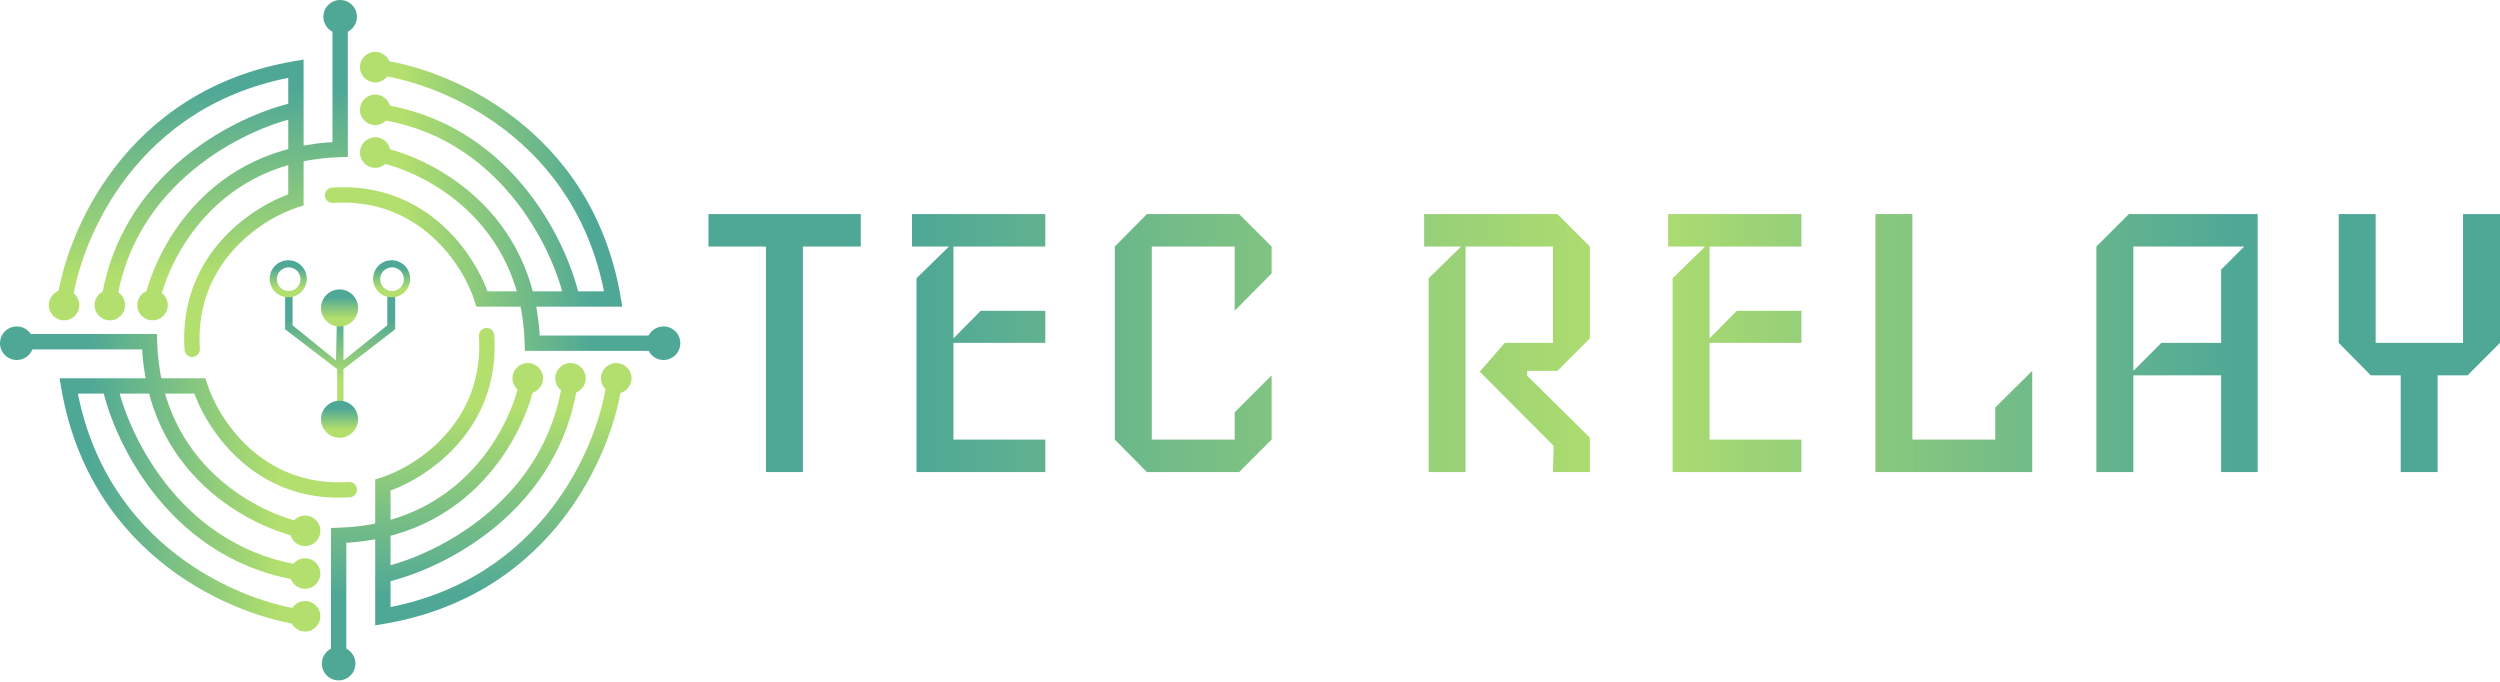
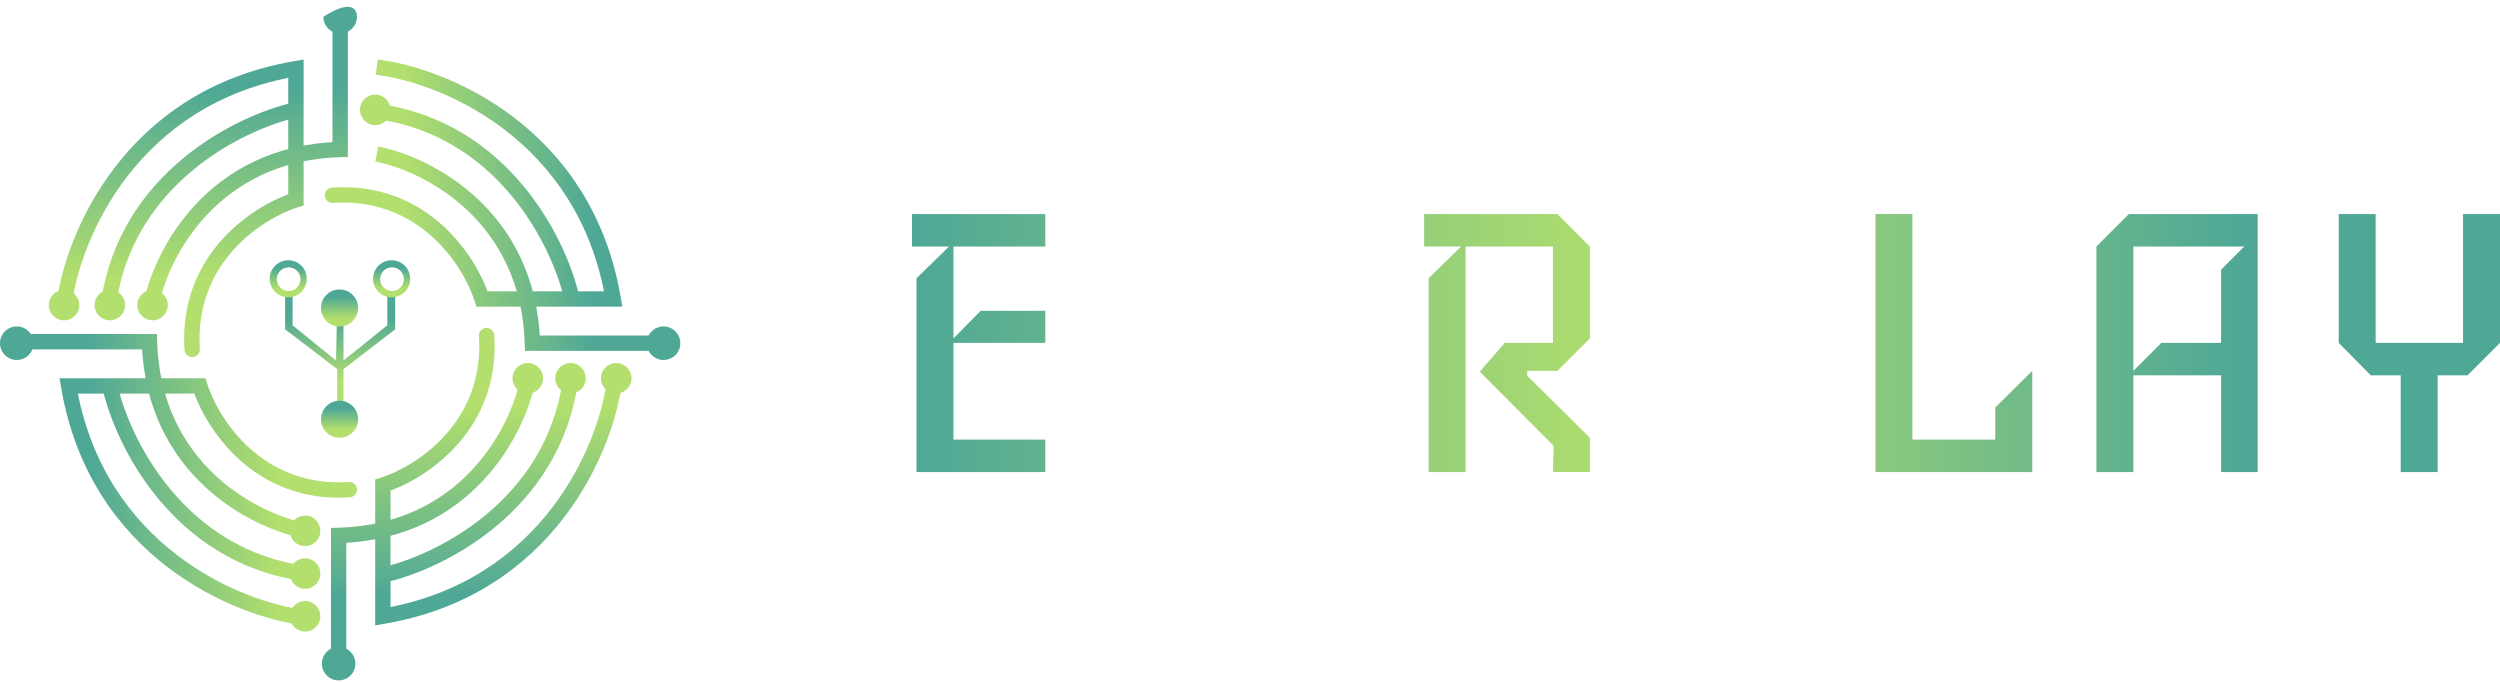
<svg xmlns="http://www.w3.org/2000/svg" fill="none" viewBox="0 0 407 111" height="111" width="407">
-   <path fill="url(#paint0_linear_95_98)" d="M140.136 40.138H130.715V76.851H124.697V40.138H115.337V34.85H140.136V40.138Z" />
  <path fill="url(#paint1_linear_95_98)" d="M170.175 76.851H149.205V45.304L154.493 40.138H148.476V34.85H170.175V40.138H155.223V55.091L159.66 50.593H170.175V55.82H155.223V71.563H170.175V76.851Z" />
-   <path fill="url(#paint2_linear_95_98)" d="M207.02 71.563L201.732 76.851H186.718L181.491 71.563V40.138L186.718 34.85H201.732L207.02 40.138V44.514L201.002 50.593V40.138H187.508V71.563H201.002V67.126L207.02 61.108V71.563Z" />
  <path fill="url(#paint3_linear_95_98)" d="M258.838 76.851H252.821L252.942 72.596L240.907 60.5L244.98 55.82H252.821V40.138H238.597V76.851H232.58V45.304L237.868 40.138H231.851V34.85H253.55L258.838 40.138V55.091L253.55 60.379H248.627V61.169L258.838 71.259V76.851Z" />
-   <path fill="url(#paint4_linear_95_98)" d="M293.273 76.851H272.303V45.304L277.591 40.138H271.573V34.85H293.273V40.138H278.32V55.091L282.757 50.593H293.273V55.82H278.32V71.563H293.273V76.851Z" />
  <path fill="url(#paint5_linear_95_98)" d="M330.847 76.851H305.318V34.85H311.335V71.563H324.829V66.335L330.847 60.379V76.851Z" />
  <path fill="url(#paint6_linear_95_98)" d="M367.549 76.851H361.592V61.108H347.308V76.851H341.291V40.138L346.579 34.85H367.549V76.851ZM365.361 40.138H347.308V60.379L351.867 55.82H361.592V43.907L365.361 40.138Z" />
  <path fill="url(#paint7_linear_95_98)" d="M407 55.82L401.712 61.108H396.849V76.851H390.832V61.108H385.969L380.742 55.82V34.85H386.759V55.82H400.982V34.85H407V55.82Z" />
  <path fill="#B2DF6D" d="M20.363 49.667C20.363 51.038 19.252 52.15 17.88 52.15C16.509 52.15 15.397 51.038 15.397 49.667C15.397 48.295 16.509 47.183 17.88 47.183C19.252 47.183 20.363 48.295 20.363 49.667Z" />
  <path fill="#B2DF6D" d="M27.317 49.667C27.317 51.038 26.205 52.15 24.833 52.15C23.462 52.15 22.35 51.038 22.35 49.667C22.35 48.295 23.462 47.183 24.833 47.183C26.205 47.183 27.317 48.295 27.317 49.667Z" />
  <path fill="#B2DF6D" d="M52.15 86.42C52.15 87.792 51.038 88.903 49.667 88.903C48.295 88.903 47.183 87.792 47.183 86.42C47.183 85.049 48.295 83.937 49.667 83.937C51.038 83.937 52.15 85.049 52.15 86.42Z" />
  <path fill="#B2DF6D" d="M52.15 93.374C52.15 94.745 51.038 95.857 49.667 95.857C48.295 95.857 47.183 94.745 47.183 93.374C47.183 92.002 48.295 90.89 49.667 90.89C51.038 90.89 52.15 92.002 52.15 93.374Z" />
  <path fill="#B2DF6D" d="M52.15 100.327C52.15 101.698 51.038 102.81 49.667 102.81C48.295 102.81 47.183 101.698 47.183 100.327C47.183 98.955 48.295 97.844 49.667 97.844C51.038 97.844 52.15 98.955 52.15 100.327Z" />
-   <path fill="#B2DF6D" d="M63.573 10.927C63.573 12.298 62.462 13.41 61.09 13.41C59.718 13.41 58.607 12.298 58.607 10.927C58.607 9.555 59.718 8.443 61.09 8.443C62.462 8.443 63.573 9.555 63.573 10.927Z" />
  <path fill="#B2DF6D" d="M63.573 17.88C63.573 19.252 62.462 20.363 61.09 20.363C59.718 20.363 58.607 19.252 58.607 17.88C58.607 16.509 59.718 15.397 61.09 15.397C62.462 15.397 63.573 16.509 63.573 17.88Z" />
-   <path fill="#B2DF6D" d="M63.573 24.833C63.573 26.205 62.462 27.317 61.09 27.317C59.718 27.317 58.607 26.205 58.607 24.833C58.607 23.462 59.718 22.35 61.09 22.35C62.462 22.35 63.573 23.462 63.573 24.833Z" />
  <path fill="#B2DF6D" d="M102.81 61.587C102.81 62.958 101.698 64.07 100.327 64.07C98.955 64.07 97.843 62.958 97.843 61.587C97.843 60.215 98.955 59.103 100.327 59.103C101.698 59.103 102.81 60.215 102.81 61.587Z" />
  <path fill="#B2DF6D" d="M95.36 61.587C95.36 62.958 94.248 64.07 92.877 64.07C91.505 64.07 90.393 62.958 90.393 61.587C90.393 60.215 91.505 59.103 92.877 59.103C94.248 59.103 95.36 60.215 95.36 61.587Z" />
  <path fill="#B2DF6D" d="M88.407 61.587C88.407 62.958 87.295 64.07 85.923 64.07C84.552 64.07 83.44 62.958 83.44 61.587C83.44 60.215 84.552 59.103 85.923 59.103C87.295 59.103 88.407 60.215 88.407 61.587Z" />
  <path fill="#4FA896" d="M5.463 55.875C5.463 57.384 4.24 58.607 2.732 58.607C1.223 58.607 0 57.384 0 55.875C0 54.366 1.223 53.143 2.732 53.143C4.24 53.143 5.463 54.366 5.463 55.875Z" />
  <path fill="#4FA896" d="M57.862 108.036C57.862 109.545 56.639 110.768 55.13 110.768C53.621 110.768 52.398 109.545 52.398 108.036C52.398 106.528 53.621 105.305 55.13 105.305C56.639 105.305 57.862 106.528 57.862 108.036Z" />
  <path fill="#4FA896" d="M110.757 55.875C110.757 57.384 109.534 58.607 108.025 58.607C106.516 58.607 105.293 57.384 105.293 55.875C105.293 54.366 106.516 53.143 108.025 53.143C109.534 53.143 110.757 54.366 110.757 55.875Z" />
-   <path fill="#4FA896" d="M58.11 2.732C58.11 4.24 56.887 5.463 55.378 5.463C53.87 5.463 52.647 4.24 52.647 2.732C52.647 1.223 53.87 0 55.378 0C56.887 0 58.11 1.223 58.11 2.732Z" />
+   <path fill="#4FA896" d="M58.11 2.732C58.11 4.24 56.887 5.463 55.378 5.463C53.87 5.463 52.647 4.24 52.647 2.732C56.887 0 58.11 1.223 58.11 2.732Z" />
  <path fill="#B2DF6D" d="M12.913 49.667C12.913 51.038 11.802 52.15 10.43 52.15C9.059 52.15 7.947 51.038 7.947 49.667C7.947 48.295 9.059 47.183 10.43 47.183C11.802 47.183 12.913 48.295 12.913 49.667Z" />
  <path fill="url(#paint8_linear_95_98)" d="M48.177 11.175H49.427V9.696L47.968 9.943L48.177 11.175ZM48.177 32.532L48.552 33.724L49.427 33.448V32.532H48.177ZM30.043 56.952C30.089 57.64 30.684 58.162 31.373 58.116C32.062 58.07 32.583 57.474 32.537 56.785L30.043 56.952ZM55.378 24.337L55.414 25.586L56.628 25.552V24.337H55.378ZM10.43 49.667L11.671 49.817C12.958 39.202 22.117 16.85 48.385 12.408L48.177 11.175L47.968 9.943C20.199 14.639 10.551 38.278 9.189 49.516L10.43 49.667ZM48.177 11.175H46.927V17.88H48.177H49.427V11.175H48.177ZM48.177 17.88L47.908 16.659C43.221 17.691 36.094 20.554 29.765 25.809C23.417 31.08 17.834 38.796 16.393 49.5L17.632 49.667L18.871 49.834C20.211 39.876 25.389 32.692 31.362 27.732C37.355 22.756 44.11 20.055 48.446 19.101L48.177 17.88ZM48.177 32.532L47.801 31.34C41.502 33.324 28.994 41.218 30.043 56.952L31.29 56.868L32.537 56.785C31.6 42.719 42.766 35.547 48.552 33.724L48.177 32.532ZM24.585 49.667L25.813 49.902C27.324 42.027 35.366 26.159 55.414 25.586L55.378 24.337L55.343 23.087C33.671 23.706 24.992 40.916 23.358 49.431L24.585 49.667ZM55.378 24.337H56.628V2.98H55.378H54.128V24.337H55.378ZM48.177 32.532H49.427V17.88H48.177H46.927V32.532H48.177Z" />
  <path fill="url(#paint9_linear_95_98)" d="M99.83 48.674V49.924H101.309L101.063 48.465L99.83 48.674ZM78.473 48.674L77.281 49.049L77.557 49.924H78.473V48.674ZM54.054 30.54C53.365 30.586 52.844 31.181 52.889 31.87C52.935 32.559 53.531 33.08 54.22 33.034L54.054 30.54ZM86.668 55.875L85.419 55.911L85.454 57.125H86.668V55.875ZM61.338 10.927L61.188 12.168C71.803 13.455 94.155 22.614 98.598 48.882L99.83 48.674L101.063 48.465C96.366 20.696 72.727 11.048 61.489 9.686L61.338 10.927ZM99.83 48.674V47.424H93.125V48.674V49.924H99.83V48.674ZM93.125 48.674L94.346 48.405C93.314 43.718 90.451 36.591 85.196 30.262C79.925 23.914 72.209 18.331 61.505 16.89L61.338 18.129L61.172 19.367C71.129 20.708 78.313 25.886 83.273 31.859C88.249 37.852 90.95 44.607 91.904 48.943L93.125 48.674ZM78.473 48.674L79.666 48.298C77.681 41.999 69.787 29.491 54.054 30.54L54.137 31.787L54.22 33.034C68.286 32.096 75.458 43.263 77.281 49.049L78.473 48.674ZM61.338 25.082L61.103 26.31C68.978 27.821 84.846 35.863 85.419 55.911L86.668 55.875L87.918 55.84C87.299 34.168 70.089 25.489 61.574 23.854L61.338 25.082ZM86.668 55.875V57.125H108.025V55.875V54.625H86.668V55.875ZM78.473 48.674V49.924H93.125V48.674V47.424H78.473V48.674Z" />
  <path fill="url(#paint10_linear_95_98)" d="M11.175 62.828V61.578H9.696L9.942 63.037L11.175 62.828ZM32.532 62.828L33.724 62.453L33.448 61.578H32.532V62.828ZM56.952 80.962C57.64 80.916 58.161 80.321 58.116 79.632C58.07 78.943 57.474 78.422 56.785 78.468L56.952 80.962ZM24.337 55.627L25.586 55.591L25.552 54.377H24.337V55.627ZM49.667 100.575L49.817 99.334C39.202 98.048 16.85 88.888 12.408 62.62L11.175 62.828L9.942 63.037C14.639 90.806 38.278 100.454 49.516 101.816L49.667 100.575ZM11.175 62.828V64.079H17.88V62.828V61.578H11.175V62.828ZM17.88 62.828L16.659 63.097C17.691 67.784 20.554 74.912 25.809 81.24C31.08 87.589 38.796 93.171 49.5 94.612L49.667 93.374L49.834 92.135C39.876 90.794 32.692 85.616 27.732 79.643C22.756 73.65 20.055 66.895 19.101 62.56L17.88 62.828ZM32.532 62.828L31.339 63.204C33.324 69.504 41.218 82.011 56.952 80.962L56.868 79.715L56.785 78.468C42.719 79.406 35.547 68.239 33.724 62.453L32.532 62.828ZM49.667 86.42L49.902 85.193C42.027 83.681 26.159 75.639 25.586 55.591L24.337 55.627L23.087 55.663C23.706 77.334 40.916 86.014 49.431 87.648L49.667 86.42ZM24.337 55.627V54.377H2.98V55.627L2.98 56.877H24.337V55.627ZM32.532 62.828V61.578H17.88V62.828V64.079H32.532V62.828Z" />
  <path fill="url(#paint11_linear_95_98)" d="M62.332 100.327H61.082V101.806L62.54 101.56L62.332 100.327ZM62.332 78.971L61.956 77.778L61.082 78.054V78.971H62.332ZM80.466 54.551C80.42 53.862 79.824 53.341 79.135 53.386C78.446 53.432 77.925 54.028 77.971 54.717L80.466 54.551ZM55.13 87.165L55.094 85.916L53.88 85.951V87.165L55.13 87.165ZM100.078 61.836L98.838 61.685C97.551 72.3 88.392 94.652 62.123 99.095L62.332 100.327L62.54 101.56C90.309 96.863 99.957 73.224 101.319 61.986L100.078 61.836ZM62.332 100.327H63.582L63.582 93.622H62.332H61.082L61.082 100.327H62.332ZM62.332 93.622L62.6 94.843C67.288 93.811 74.415 90.948 80.743 85.694C87.092 80.422 92.675 72.706 94.116 62.002L92.877 61.836L91.638 61.669C90.297 71.626 85.119 78.81 79.146 83.77C73.153 88.747 66.399 91.447 62.063 92.401L62.332 93.622ZM62.332 78.971L62.707 80.163C69.007 78.178 81.515 70.284 80.466 54.551L79.218 54.634L77.971 54.717C78.909 68.783 67.742 75.955 61.956 77.778L62.332 78.971ZM85.923 61.836L84.696 61.6C83.184 69.475 75.143 85.343 55.094 85.916L55.13 87.165L55.166 88.415C76.837 87.796 85.517 70.586 87.151 62.071L85.923 61.836ZM55.13 87.165L53.88 87.165L53.88 108.522H55.13H56.38L56.38 87.165H55.13ZM62.332 78.971H61.082L61.082 93.622H62.332H63.582L63.582 78.971H62.332Z" />
  <path fill="url(#paint12_linear_95_98)" d="M64.336 48.276V53.608L55.92 60.096V65.942H54.892V60.096L46.413 53.608V48.083H47.633V52.965L54.7 58.683L54.828 52.773H55.92V58.683L63.051 52.965V48.276L63.886 48.083L64.336 48.276Z" />
  <ellipse fill="url(#paint13_linear_95_98)" ry="3.019" rx="3.019" cy="50.139" cx="55.278" />
  <ellipse fill="url(#paint14_linear_95_98)" ry="3.019" rx="3.019" cy="68.254" cx="55.278" />
  <path fill="url(#paint15_linear_95_98)" d="M63.758 42.366C65.425 42.366 66.777 43.718 66.777 45.386C66.776 47.053 65.425 48.404 63.758 48.404C62.091 48.404 60.739 47.053 60.739 45.386C60.739 43.718 62.09 42.366 63.758 42.366ZM63.822 43.522C62.758 43.522 61.895 44.385 61.895 45.449C61.895 46.513 62.758 47.377 63.822 47.377C64.887 47.377 65.749 46.513 65.749 45.449C65.749 44.385 64.886 43.523 63.822 43.522Z" />
  <path fill="url(#paint16_linear_95_98)" d="M46.927 42.366C48.594 42.366 49.946 43.718 49.946 45.386C49.946 47.053 48.594 48.404 46.927 48.404C45.26 48.404 43.908 47.053 43.908 45.386C43.908 43.718 45.26 42.366 46.927 42.366ZM46.991 43.522C45.926 43.523 45.064 44.385 45.064 45.449C45.064 46.513 45.926 47.377 46.991 47.377C48.055 47.377 48.918 46.513 48.918 45.449C48.918 44.385 48.055 43.522 46.991 43.522Z" />
  <defs>
    <linearGradient gradientUnits="userSpaceOnUse" y2="56.958" x2="411.516" y1="56.958" x1="115.337" id="paint0_linear_95_98">
      <stop stop-color="#4FA896" offset="0.115" />
      <stop stop-color="#B2DF6D" offset="0.505" />
      <stop stop-color="#4FA896" offset="0.841" />
    </linearGradient>
    <linearGradient gradientUnits="userSpaceOnUse" y2="56.958" x2="411.516" y1="56.958" x1="115.337" id="paint1_linear_95_98">
      <stop stop-color="#4FA896" offset="0.115" />
      <stop stop-color="#B2DF6D" offset="0.505" />
      <stop stop-color="#4FA896" offset="0.841" />
    </linearGradient>
    <linearGradient gradientUnits="userSpaceOnUse" y2="56.958" x2="411.516" y1="56.958" x1="115.337" id="paint2_linear_95_98">
      <stop stop-color="#4FA896" offset="0.115" />
      <stop stop-color="#B2DF6D" offset="0.505" />
      <stop stop-color="#4FA896" offset="0.841" />
    </linearGradient>
    <linearGradient gradientUnits="userSpaceOnUse" y2="56.958" x2="411.516" y1="56.958" x1="115.337" id="paint3_linear_95_98">
      <stop stop-color="#4FA896" offset="0.115" />
      <stop stop-color="#B2DF6D" offset="0.505" />
      <stop stop-color="#4FA896" offset="0.841" />
    </linearGradient>
    <linearGradient gradientUnits="userSpaceOnUse" y2="56.958" x2="411.516" y1="56.958" x1="115.337" id="paint4_linear_95_98">
      <stop stop-color="#4FA896" offset="0.115" />
      <stop stop-color="#B2DF6D" offset="0.505" />
      <stop stop-color="#4FA896" offset="0.841" />
    </linearGradient>
    <linearGradient gradientUnits="userSpaceOnUse" y2="56.958" x2="411.516" y1="56.958" x1="115.337" id="paint5_linear_95_98">
      <stop stop-color="#4FA896" offset="0.115" />
      <stop stop-color="#B2DF6D" offset="0.505" />
      <stop stop-color="#4FA896" offset="0.841" />
    </linearGradient>
    <linearGradient gradientUnits="userSpaceOnUse" y2="56.958" x2="411.516" y1="56.958" x1="115.337" id="paint6_linear_95_98">
      <stop stop-color="#4FA896" offset="0.115" />
      <stop stop-color="#B2DF6D" offset="0.505" />
      <stop stop-color="#4FA896" offset="0.841" />
    </linearGradient>
    <linearGradient gradientUnits="userSpaceOnUse" y2="56.958" x2="411.516" y1="56.958" x1="115.337" id="paint7_linear_95_98">
      <stop stop-color="#4FA896" offset="0.115" />
      <stop stop-color="#B2DF6D" offset="0.505" />
      <stop stop-color="#4FA896" offset="0.841" />
    </linearGradient>
    <linearGradient gradientUnits="userSpaceOnUse" y2="56.868" x2="32.904" y1="2.98" x1="32.904" id="paint8_linear_95_98">
      <stop stop-color="#4FA896" offset="0.216" />
      <stop stop-color="#B2DF6D" offset="0.784" />
    </linearGradient>
    <linearGradient gradientUnits="userSpaceOnUse" y2="33.401" x2="54.137" y1="33.401" x1="108.025" id="paint9_linear_95_98">
      <stop stop-color="#4FA896" offset="0.216" />
      <stop stop-color="#B2DF6D" offset="0.784" />
    </linearGradient>
    <linearGradient gradientUnits="userSpaceOnUse" y2="78.101" x2="56.868" y1="78.101" x1="2.98" id="paint10_linear_95_98">
      <stop stop-color="#4FA896" offset="0.216" />
      <stop stop-color="#B2DF6D" offset="0.784" />
    </linearGradient>
    <linearGradient gradientUnits="userSpaceOnUse" y2="54.634" x2="77.604" y1="108.522" x1="77.604" id="paint11_linear_95_98">
      <stop stop-color="#4FA896" offset="0.216" />
      <stop stop-color="#B2DF6D" offset="0.784" />
    </linearGradient>
    <linearGradient gradientUnits="userSpaceOnUse" y2="65.942" x2="55.374" y1="48.083" x1="55.374" id="paint12_linear_95_98">
      <stop stop-color="#4FA896" offset="0.216" />
      <stop stop-color="#B2DF6D" offset="0.769" />
    </linearGradient>
    <linearGradient gradientUnits="userSpaceOnUse" y2="53.158" x2="55.278" y1="47.12" x1="55.278" id="paint13_linear_95_98">
      <stop stop-color="#4FA896" offset="0.216" />
      <stop stop-color="#B2DF6D" offset="0.769" />
    </linearGradient>
    <linearGradient gradientUnits="userSpaceOnUse" y2="71.274" x2="55.278" y1="65.235" x1="55.278" id="paint14_linear_95_98">
      <stop stop-color="#4FA896" offset="0.216" />
      <stop stop-color="#B2DF6D" offset="0.769" />
    </linearGradient>
    <linearGradient gradientUnits="userSpaceOnUse" y2="48.404" x2="63.758" y1="42.366" x1="63.758" id="paint15_linear_95_98">
      <stop stop-color="#4FA896" offset="0.216" />
      <stop stop-color="#B2DF6D" offset="0.769" />
    </linearGradient>
    <linearGradient gradientUnits="userSpaceOnUse" y2="48.404" x2="46.927" y1="42.366" x1="46.927" id="paint16_linear_95_98">
      <stop stop-color="#4FA896" offset="0.216" />
      <stop stop-color="#B2DF6D" offset="0.769" />
    </linearGradient>
  </defs>
</svg>